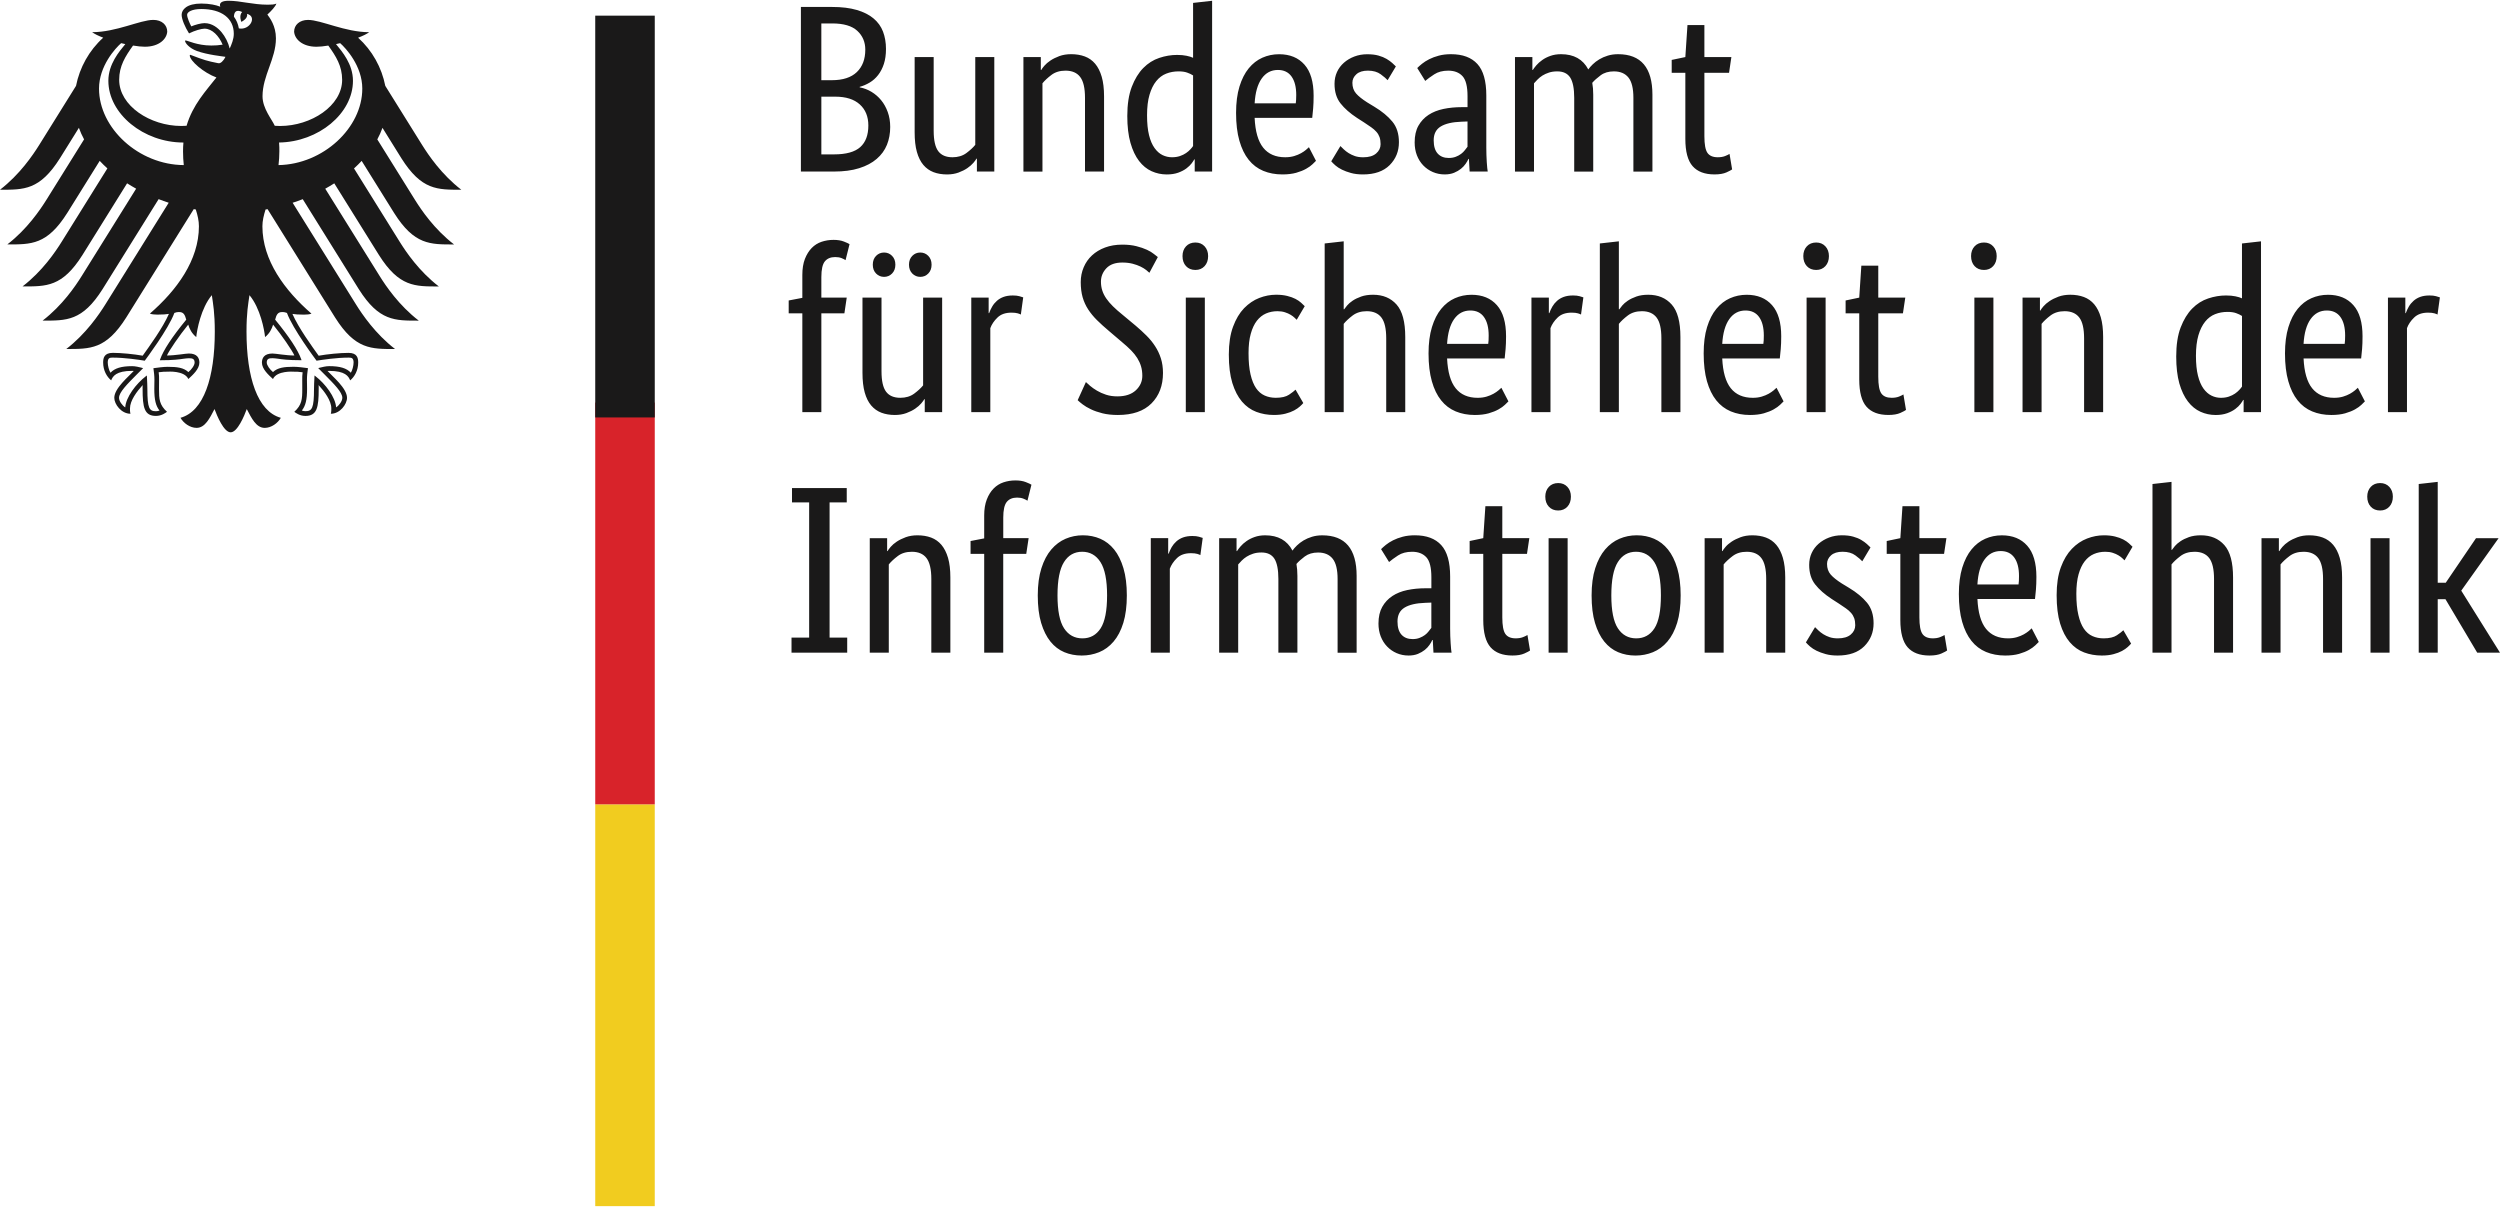
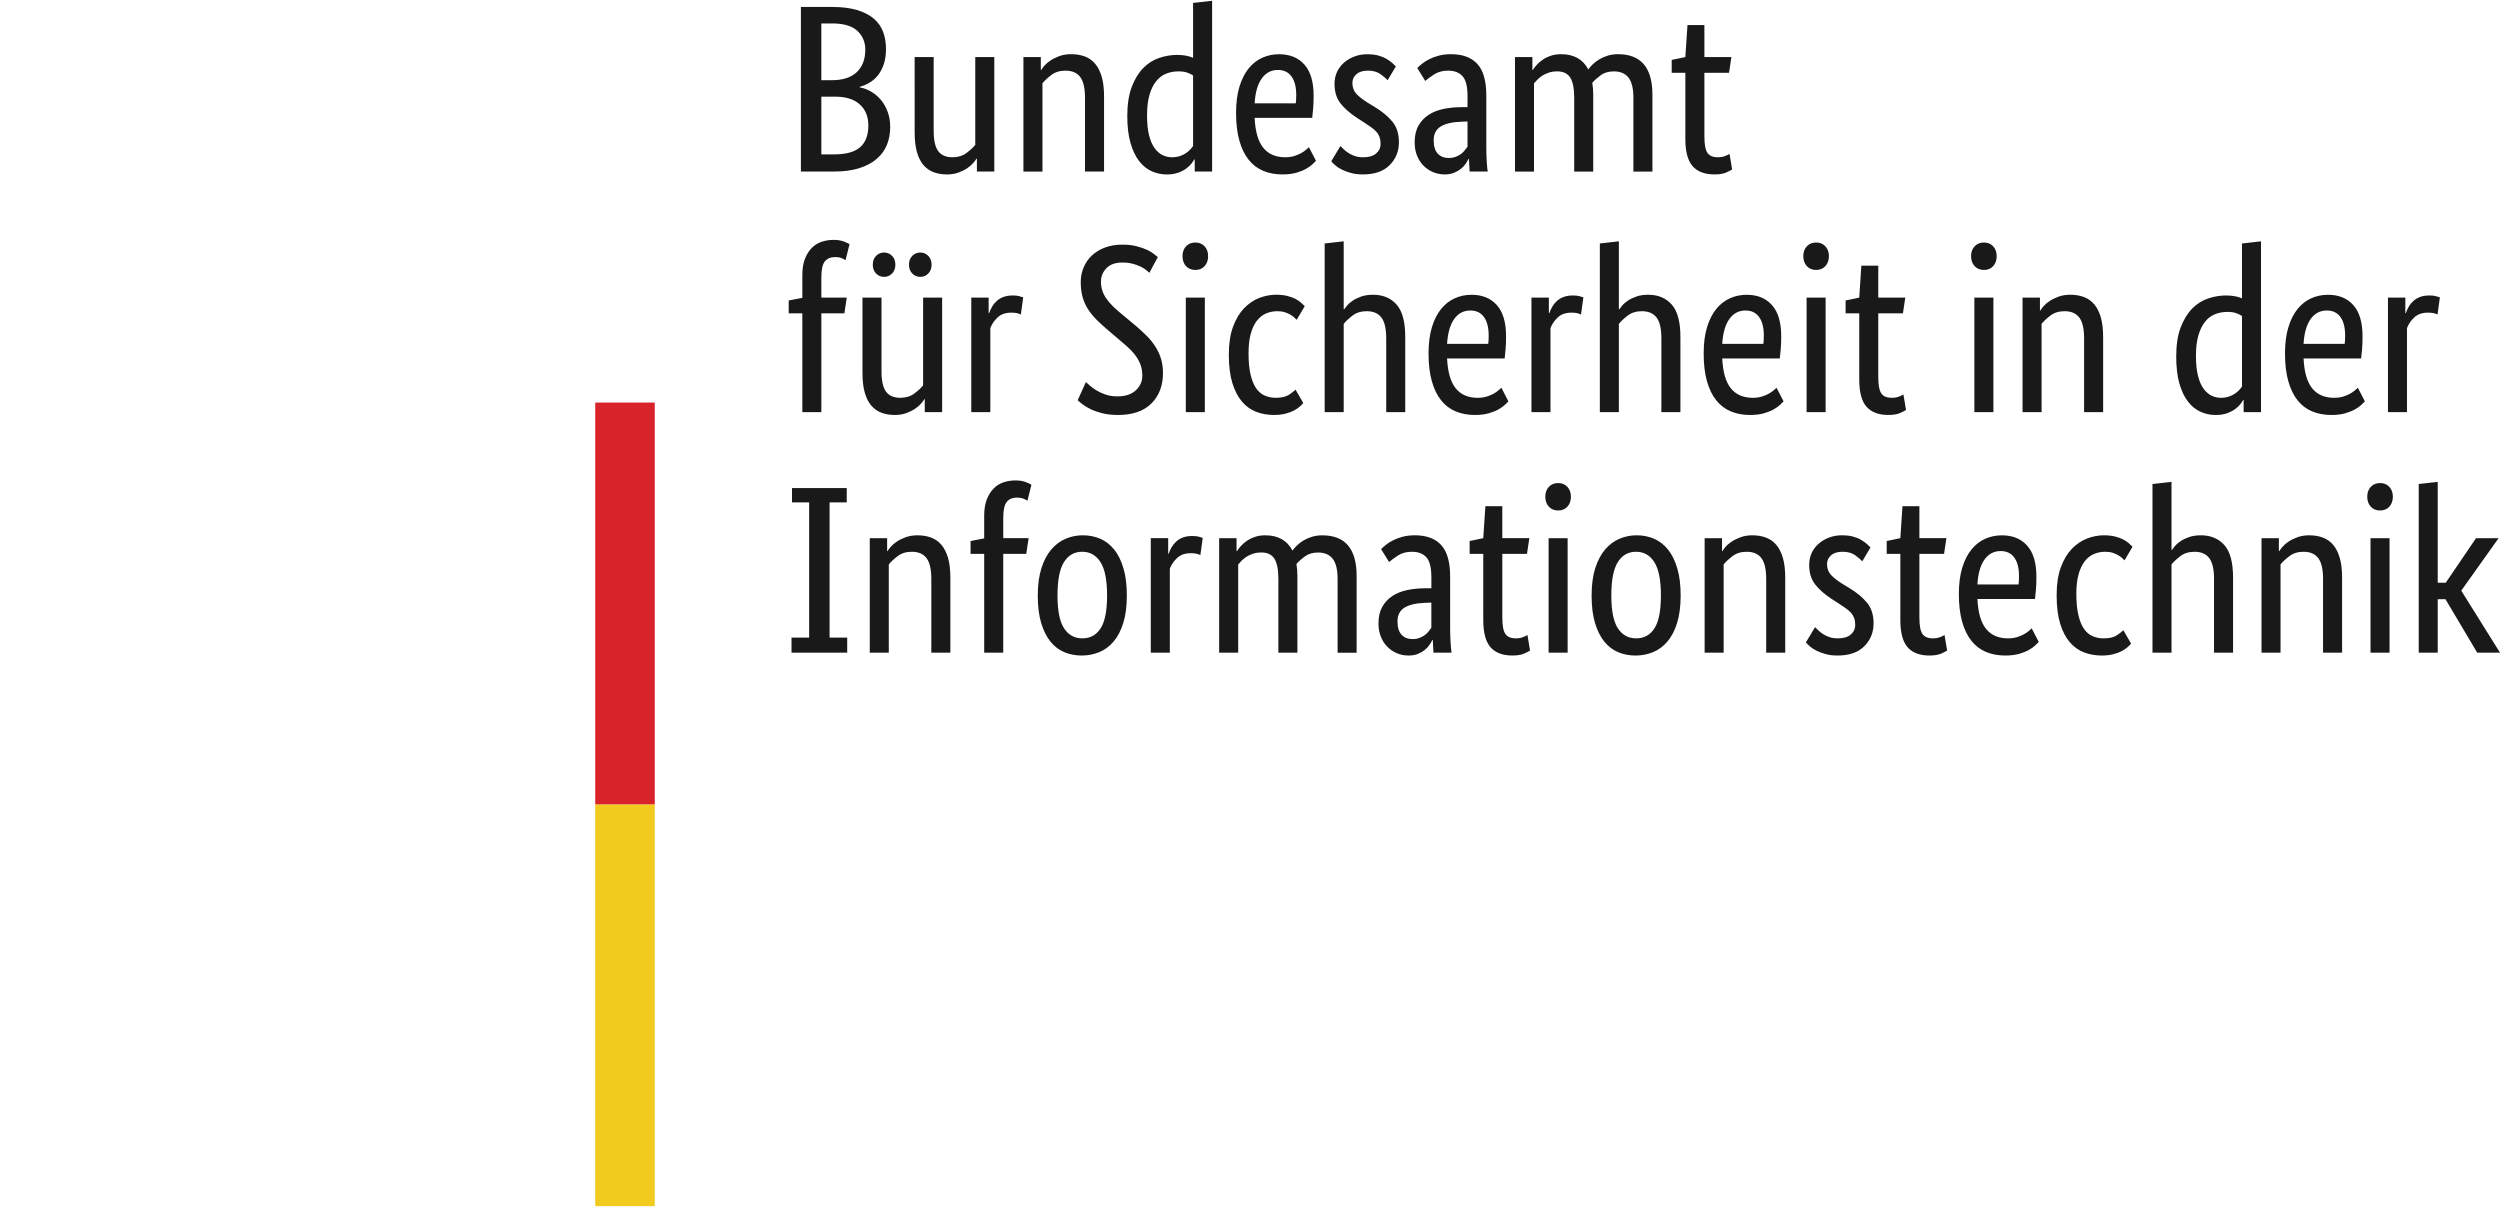
<svg xmlns="http://www.w3.org/2000/svg" xmlns:ns1="http://sodipodi.sourceforge.net/DTD/sodipodi-0.dtd" xmlns:ns2="http://www.inkscape.org/namespaces/inkscape" version="1.1" id="Ebene_1" x="0px" y="0px" width="145" height="70" viewBox="0 0 168 81" enable-background="new 0 0 168 81" xml:space="preserve" ns1:docname="logo-weiss.svg" ns2:version="1.0.1 (3bc2e813f5, 2020-09-07)">
  <defs id="defs17" />
  <ns1:namedview pagecolor="#ffffff" bordercolor="#666666" borderopacity="1" objecttolerance="10" gridtolerance="10" guidetolerance="10" ns2:pageopacity="0" ns2:pageshadow="2" ns2:window-width="1695" ns2:window-height="1077" id="namedview15" showgrid="false" ns2:zoom="6.0297619" ns2:cx="84" ns2:cy="40.5" ns2:window-x="1107" ns2:window-y="118" ns2:window-maximized="0" ns2:current-layer="Ebene_1" />
-   <rect fill="#FFFFFF" width="168" height="81" id="rect2" />
  <title id="title4">BSI_Logo_2017</title>
  <g id="Symbols">
    <g id="Header_x2F_BSI-Top" transform="translate(-117, -54)">
      <g id="BSI_2017_DTP_CMYK_de" transform="translate(117, 54)">
        <path id="Fill-2" fill="#1A1919" d="M59.538,3.237c0,0.385-0.048,0.722-0.142,1.01c-0.095,0.288-0.224,0.537-0.387,0.745     c-0.163,0.209-0.352,0.377-0.568,0.505s-0.439,0.225-0.671,0.288v0.032c0.284,0.054,0.55,0.155,0.797,0.305     c0.247,0.149,0.463,0.337,0.647,0.562c0.185,0.225,0.332,0.489,0.442,0.793c0.111,0.305,0.166,0.639,0.166,1.002     c0,0.438-0.073,0.838-0.22,1.202c-0.149,0.364-0.377,0.679-0.688,0.945c-0.311,0.269-0.703,0.476-1.177,0.625     c-0.474,0.151-1.036,0.225-1.689,0.225h-2.227V0.416h2.101c0.642,0,1.191,0.067,1.649,0.201C58.03,0.75,58.406,0.94,58.7,1.186     c0.295,0.247,0.508,0.543,0.64,0.89C59.471,2.423,59.538,2.81,59.538,3.237z M58.148,3.286c0-0.513-0.179-0.935-0.538-1.266     c-0.358-0.332-0.921-0.497-1.689-0.497h-0.727v3.814h0.711c0.737,0,1.295-0.182,1.673-0.544     C57.958,4.429,58.148,3.927,58.148,3.286z M58.353,8.383c0-0.598-0.191-1.071-0.576-1.418c-0.383-0.348-0.934-0.521-1.651-0.521     h-0.931v3.879h0.853c0.811,0,1.397-0.163,1.761-0.489C58.172,9.508,58.353,9.024,58.353,8.383z M66.817,11.477h-1.169v-0.866     h-0.032c-0.031,0.065-0.1,0.158-0.205,0.282c-0.106,0.123-0.24,0.24-0.403,0.352c-0.163,0.113-0.359,0.211-0.592,0.298     c-0.23,0.085-0.489,0.128-0.773,0.128c-0.337,0-0.64-0.051-0.908-0.152c-0.269-0.103-0.498-0.265-0.687-0.489     c-0.19-0.225-0.334-0.516-0.434-0.875c-0.101-0.357-0.15-0.799-0.15-1.323V3.783h1.279v4.953c0,0.641,0.102,1.098,0.308,1.372     c0.205,0.272,0.523,0.408,0.956,0.408c0.367,0,0.678-0.093,0.931-0.28c0.252-0.188,0.453-0.372,0.6-0.554V3.783h1.279V11.477z      M72.912,11.477V6.524c0-0.652-0.107-1.12-0.324-1.402c-0.215-0.284-0.544-0.426-0.986-0.426c-0.38,0-0.695,0.097-0.948,0.289     c-0.253,0.192-0.454,0.38-0.601,0.562v5.931h-1.279V3.783h1.169v0.866h0.032c0.032-0.065,0.1-0.158,0.206-0.282     c0.105-0.123,0.242-0.24,0.41-0.352c0.168-0.113,0.369-0.211,0.6-0.298c0.232-0.084,0.495-0.128,0.79-0.128     c0.337,0,0.642,0.051,0.916,0.152c0.275,0.103,0.506,0.266,0.695,0.489c0.19,0.225,0.337,0.516,0.442,0.874     s0.158,0.799,0.158,1.323v5.049H72.912z M75.754,7.742c0-0.78,0.101-1.432,0.3-1.956c0.2-0.522,0.458-0.946,0.773-1.266     c0.316-0.321,0.674-0.547,1.075-0.68c0.399-0.135,0.799-0.201,1.2-0.201c0.241,0,0.453,0.019,0.631,0.057     c0.179,0.036,0.327,0.082,0.442,0.136V0.144L81.454,0v11.477h-1.169V10.66h-0.031c-0.032,0.064-0.09,0.152-0.174,0.264     c-0.085,0.113-0.2,0.225-0.348,0.337c-0.147,0.113-0.332,0.209-0.553,0.29c-0.22,0.08-0.479,0.12-0.773,0.12     c-0.357,0-0.697-0.073-1.018-0.217c-0.321-0.145-0.603-0.375-0.845-0.69c-0.242-0.315-0.434-0.721-0.576-1.218     S75.754,8.448,75.754,7.742z M78.754,10.516c0.2,0,0.379-0.027,0.537-0.08c0.158-0.054,0.295-0.122,0.41-0.201     c0.117-0.081,0.214-0.163,0.292-0.25c0.08-0.084,0.141-0.16,0.182-0.224V5.017c-0.115-0.074-0.25-0.139-0.402-0.191     c-0.153-0.054-0.345-0.081-0.577-0.081c-0.294,0-0.571,0.051-0.828,0.152c-0.259,0.101-0.481,0.27-0.671,0.505     c-0.19,0.234-0.34,0.54-0.45,0.914c-0.111,0.374-0.166,0.833-0.166,1.379c0,0.534,0.045,0.979,0.134,1.338     s0.213,0.646,0.372,0.866c0.158,0.22,0.337,0.376,0.536,0.473C78.323,10.467,78.534,10.516,78.754,10.516z M88.275,6.38     c0,0.331-0.01,0.617-0.031,0.856c-0.021,0.241-0.043,0.453-0.063,0.635h-3.87c0.042,0.908,0.234,1.576,0.577,2.003     c0.342,0.427,0.834,0.642,1.477,0.642c0.221,0,0.42-0.027,0.6-0.08c0.18-0.054,0.334-0.119,0.466-0.193     c0.132-0.075,0.243-0.149,0.331-0.225c0.091-0.074,0.156-0.134,0.198-0.177l0.474,0.915c-0.053,0.053-0.131,0.131-0.237,0.232     c-0.104,0.101-0.247,0.203-0.427,0.304c-0.179,0.101-0.398,0.19-0.662,0.266c-0.264,0.074-0.574,0.112-0.932,0.112     c-0.475,0-0.902-0.081-1.287-0.241c-0.384-0.16-0.71-0.408-0.979-0.745c-0.27-0.336-0.476-0.764-0.624-1.282     c-0.148-0.519-0.222-1.141-0.222-1.867c0-0.684,0.076-1.274,0.228-1.771c0.154-0.497,0.361-0.906,0.624-1.227     c0.264-0.321,0.569-0.558,0.917-0.712c0.348-0.155,0.721-0.233,1.121-0.233c0.726,0,1.293,0.233,1.705,0.698     C88.07,4.752,88.275,5.45,88.275,6.38z M85.875,4.649c-0.452,0-0.816,0.191-1.089,0.577c-0.273,0.385-0.432,0.94-0.474,1.667     h2.764c0.01-0.054,0.018-0.132,0.022-0.233s0.009-0.211,0.009-0.329c0-0.535-0.105-0.948-0.316-1.242     C86.581,4.796,86.275,4.649,85.875,4.649z M93.249,5.337c-0.083-0.095-0.236-0.226-0.458-0.392     c-0.221-0.166-0.511-0.25-0.867-0.25c-0.338,0-0.595,0.081-0.773,0.241c-0.18,0.161-0.27,0.353-0.27,0.577     c0,0.288,0.082,0.527,0.245,0.714c0.163,0.188,0.413,0.387,0.749,0.601l0.475,0.289c0.516,0.31,0.92,0.644,1.215,1.002     c0.297,0.358,0.443,0.82,0.443,1.386c0,0.61-0.208,1.122-0.623,1.54c-0.417,0.416-1.014,0.625-1.793,0.625     c-0.305,0-0.573-0.032-0.806-0.097c-0.231-0.063-0.434-0.139-0.607-0.224c-0.174-0.086-0.319-0.179-0.435-0.28     c-0.116-0.102-0.211-0.195-0.285-0.281l0.616-1.025c0.063,0.063,0.141,0.139,0.229,0.224c0.09,0.086,0.197,0.168,0.324,0.25     c0.125,0.079,0.268,0.146,0.426,0.201c0.157,0.052,0.342,0.08,0.553,0.08c0.379,0,0.669-0.085,0.868-0.256     c0.2-0.171,0.3-0.38,0.3-0.625c0-0.182-0.023-0.339-0.07-0.474c-0.048-0.133-0.118-0.253-0.214-0.359     c-0.095-0.108-0.211-0.209-0.348-0.305c-0.137-0.097-0.294-0.204-0.474-0.321l-0.474-0.304c-0.474-0.311-0.844-0.636-1.112-0.978     c-0.27-0.342-0.403-0.78-0.403-1.315c0-0.288,0.056-0.554,0.166-0.793c0.11-0.241,0.266-0.448,0.466-0.625     c0.2-0.176,0.434-0.315,0.703-0.417c0.268-0.101,0.555-0.152,0.859-0.152c0.295,0,0.549,0.03,0.758,0.089     c0.211,0.058,0.393,0.134,0.546,0.224c0.152,0.092,0.278,0.182,0.378,0.272c0.102,0.091,0.182,0.168,0.246,0.233L93.249,5.337z      M95.065,9.521c0-0.449,0.083-0.823,0.252-1.123c0.169-0.299,0.396-0.542,0.68-0.729C96.281,7.483,96.615,7.35,97,7.269     c0.384-0.08,0.793-0.12,1.224-0.12h0.394V6.412c0-0.652-0.112-1.101-0.338-1.347c-0.227-0.245-0.545-0.369-0.955-0.369     c-0.38,0-0.695,0.083-0.947,0.25c-0.254,0.166-0.453,0.313-0.602,0.44L95.239,4.52c0.083-0.085,0.192-0.181,0.323-0.288     c0.132-0.106,0.293-0.209,0.482-0.305s0.404-0.176,0.647-0.24c0.241-0.065,0.515-0.097,0.819-0.097c0.779,0,1.37,0.22,1.77,0.658     c0.4,0.438,0.6,1.144,0.6,2.116v3.51c0,0.332,0.011,0.655,0.031,0.97c0.021,0.315,0.043,0.526,0.064,0.633h-1.216l-0.048-0.85     h-0.031c-0.043,0.097-0.105,0.207-0.189,0.329s-0.19,0.235-0.316,0.336s-0.279,0.19-0.458,0.266     c-0.179,0.074-0.389,0.112-0.632,0.112c-0.283,0-0.549-0.054-0.797-0.16c-0.247-0.106-0.463-0.257-0.648-0.449     c-0.184-0.193-0.326-0.42-0.426-0.682S95.065,9.831,95.065,9.521z M97.354,10.564c0.179,0,0.337-0.027,0.474-0.081     c0.139-0.052,0.256-0.117,0.355-0.192c0.102-0.074,0.185-0.158,0.254-0.248c0.067-0.09,0.129-0.168,0.18-0.233V8.111l-0.41,0.016     c-0.609,0.021-1.072,0.128-1.389,0.321c-0.316,0.192-0.474,0.502-0.474,0.929c0,0.396,0.089,0.692,0.269,0.891     C96.792,10.464,97.039,10.564,97.354,10.564z M105.787,11.477V6.524c0-0.63-0.09-1.084-0.268-1.363     c-0.18-0.277-0.469-0.416-0.869-0.416c-0.211,0-0.397,0.027-0.561,0.081c-0.163,0.053-0.309,0.12-0.436,0.199     c-0.126,0.081-0.236,0.168-0.33,0.266c-0.096,0.096-0.174,0.181-0.238,0.256v5.931h-1.278V3.783h1.169v0.866h0.031     c0.053-0.086,0.132-0.19,0.236-0.313c0.105-0.124,0.238-0.241,0.396-0.353c0.157-0.113,0.34-0.206,0.551-0.28     c0.211-0.075,0.447-0.113,0.712-0.113c0.862,0,1.473,0.342,1.831,1.026c0.072-0.107,0.174-0.222,0.3-0.345     s0.273-0.235,0.442-0.336c0.168-0.101,0.357-0.185,0.568-0.248c0.21-0.065,0.442-0.097,0.694-0.097     c1.538,0,2.306,0.909,2.306,2.726v5.162h-1.279V6.524c0-0.63-0.109-1.084-0.331-1.363c-0.222-0.277-0.548-0.416-0.979-0.416     c-0.357,0-0.655,0.087-0.892,0.264c-0.237,0.177-0.425,0.345-0.562,0.505c0.021,0.117,0.037,0.244,0.049,0.377     c0.01,0.134,0.016,0.275,0.016,0.425v5.162H105.787z M116.192,4.84h-1.657v4.265c0,0.544,0.068,0.916,0.204,1.114     c0.137,0.198,0.369,0.297,0.695,0.297c0.19,0,0.353-0.027,0.489-0.08c0.137-0.054,0.236-0.103,0.301-0.146l0.174,1.042     c-0.053,0.043-0.18,0.109-0.38,0.201c-0.2,0.09-0.468,0.136-0.806,0.136c-0.652,0-1.143-0.185-1.467-0.554     c-0.326-0.368-0.49-0.98-0.49-1.835V4.84h-0.917V3.975l0.917-0.192l0.143-2.149h1.137v2.149h1.814L116.192,4.84z M56.743,21.005     h-1.548v6.637h-1.278v-6.637H53V20.14l0.917-0.176v-1.539c0-0.417,0.057-0.776,0.172-1.075c0.117-0.299,0.27-0.544,0.458-0.737     c0.189-0.193,0.411-0.332,0.663-0.417c0.253-0.085,0.521-0.128,0.806-0.128c0.273,0,0.505,0.038,0.695,0.113     c0.189,0.074,0.316,0.133,0.378,0.175l-0.268,1.075c-0.062-0.043-0.152-0.089-0.268-0.137c-0.117-0.047-0.258-0.071-0.427-0.071     c-0.305,0-0.536,0.096-0.694,0.288c-0.158,0.193-0.237,0.546-0.237,1.059v1.378h1.706L56.743,21.005z M63.312,27.642h-1.169     v-0.866h-0.031c-0.032,0.064-0.101,0.157-0.206,0.281c-0.105,0.123-0.24,0.24-0.403,0.352c-0.164,0.113-0.36,0.211-0.592,0.298     c-0.231,0.085-0.49,0.128-0.774,0.128c-0.337,0-0.639-0.051-0.907-0.152c-0.268-0.103-0.498-0.265-0.688-0.489     c-0.19-0.225-0.334-0.516-0.434-0.875c-0.099-0.358-0.15-0.799-0.15-1.323v-5.049h1.279v4.953c0,0.641,0.102,1.098,0.308,1.372     c0.206,0.272,0.523,0.408,0.956,0.408c0.369,0,0.678-0.093,0.932-0.28c0.252-0.188,0.452-0.372,0.6-0.554v-5.899h1.279V27.642z      M60.169,17.736c0,0.245-0.075,0.443-0.222,0.593c-0.147,0.149-0.327,0.225-0.536,0.225c-0.211,0-0.39-0.076-0.538-0.225     c-0.147-0.15-0.221-0.348-0.221-0.593c0-0.247,0.074-0.443,0.221-0.594c0.147-0.149,0.327-0.224,0.538-0.224     c0.209,0,0.389,0.074,0.536,0.224C60.095,17.292,60.169,17.489,60.169,17.736z M62.602,17.736c0,0.245-0.074,0.443-0.222,0.593     c-0.147,0.149-0.327,0.225-0.538,0.225c-0.209,0-0.389-0.076-0.536-0.225c-0.147-0.15-0.222-0.348-0.222-0.593     c0-0.247,0.074-0.443,0.222-0.594c0.147-0.149,0.326-0.224,0.536-0.224c0.211,0,0.39,0.074,0.538,0.224     C62.527,17.292,62.602,17.489,62.602,17.736z M68.601,21.086c-0.031-0.021-0.1-0.048-0.205-0.081     c-0.106-0.031-0.248-0.047-0.426-0.047c-0.401,0-0.714,0.109-0.939,0.329c-0.227,0.218-0.388,0.457-0.482,0.713v5.643H65.27     v-7.694h1.167v1.042h0.032c0.053-0.151,0.121-0.298,0.206-0.442c0.083-0.144,0.189-0.272,0.315-0.384     c0.126-0.113,0.276-0.201,0.45-0.265c0.174-0.063,0.38-0.096,0.624-0.096c0.179,0,0.324,0.016,0.434,0.048     c0.112,0.031,0.198,0.058,0.262,0.08L68.601,21.086z M77.239,18.28c-0.042-0.042-0.113-0.104-0.214-0.185     c-0.1-0.08-0.226-0.156-0.378-0.232c-0.154-0.074-0.332-0.139-0.538-0.193c-0.206-0.052-0.434-0.079-0.688-0.079     c-0.474,0-0.831,0.128-1.073,0.384c-0.242,0.257-0.364,0.556-0.364,0.898c0,0.213,0.029,0.411,0.088,0.593     c0.057,0.182,0.147,0.361,0.268,0.538c0.121,0.176,0.271,0.352,0.45,0.528c0.179,0.177,0.396,0.367,0.647,0.57l0.885,0.737     c0.252,0.214,0.493,0.433,0.718,0.658c0.227,0.225,0.42,0.462,0.583,0.714c0.164,0.25,0.293,0.522,0.388,0.816     c0.094,0.295,0.142,0.624,0.142,0.986c0,0.845-0.258,1.526-0.774,2.045c-0.516,0.517-1.269,0.777-2.258,0.777     c-0.389,0-0.734-0.038-1.034-0.112c-0.3-0.076-0.561-0.166-0.781-0.273c-0.222-0.106-0.406-0.215-0.554-0.329     c-0.147-0.112-0.257-0.205-0.332-0.28l0.553-1.218c0.063,0.063,0.158,0.149,0.284,0.256s0.278,0.214,0.458,0.321     s0.382,0.198,0.608,0.272c0.227,0.075,0.481,0.113,0.766,0.113c0.537,0,0.95-0.138,1.241-0.41     c0.289-0.272,0.434-0.595,0.434-0.97c0-0.234-0.029-0.449-0.087-0.642c-0.057-0.192-0.142-0.375-0.252-0.552     c-0.11-0.176-0.251-0.35-0.418-0.521c-0.168-0.171-0.369-0.353-0.601-0.546l-0.884-0.753c-0.305-0.256-0.573-0.5-0.806-0.73     c-0.231-0.229-0.428-0.47-0.592-0.721c-0.163-0.25-0.287-0.524-0.372-0.818c-0.083-0.293-0.126-0.633-0.126-1.017     c0-0.353,0.066-0.684,0.198-0.994c0.131-0.31,0.318-0.578,0.56-0.801c0.243-0.225,0.535-0.401,0.877-0.529     c0.342-0.128,0.729-0.193,1.16-0.193c0.358,0,0.674,0.035,0.948,0.105c0.274,0.069,0.508,0.15,0.703,0.24     c0.195,0.09,0.35,0.185,0.466,0.28c0.115,0.097,0.206,0.166,0.268,0.209L77.239,18.28z M79.686,27.642h1.279v-7.694h-1.279     V27.642z M80.333,18.089c-0.263,0-0.474-0.086-0.632-0.257c-0.158-0.171-0.236-0.395-0.236-0.674     c0-0.267,0.079-0.486,0.236-0.657c0.158-0.17,0.369-0.256,0.632-0.256c0.253,0,0.458,0.086,0.616,0.256     c0.158,0.171,0.237,0.391,0.237,0.657c0,0.279-0.08,0.502-0.237,0.674C80.791,18.002,80.586,18.089,80.333,18.089z      M87.139,21.439c-0.031-0.032-0.081-0.081-0.15-0.144c-0.068-0.065-0.154-0.129-0.26-0.193c-0.105-0.064-0.232-0.121-0.379-0.168     c-0.148-0.048-0.316-0.073-0.506-0.073c-0.273,0-0.528,0.051-0.766,0.152c-0.236,0.103-0.441,0.266-0.616,0.489     c-0.174,0.225-0.311,0.516-0.41,0.874c-0.101,0.358-0.15,0.793-0.15,1.307c0,0.566,0.043,1.042,0.134,1.427     c0.089,0.384,0.212,0.691,0.37,0.921c0.158,0.23,0.351,0.396,0.578,0.497c0.225,0.101,0.476,0.152,0.749,0.152     c0.39,0,0.688-0.07,0.892-0.209c0.205-0.139,0.35-0.25,0.436-0.337l0.52,0.898c-0.051,0.063-0.129,0.142-0.229,0.232     c-0.1,0.091-0.229,0.179-0.387,0.265c-0.158,0.085-0.351,0.158-0.576,0.216c-0.227,0.059-0.486,0.089-0.781,0.089     c-0.422,0-0.816-0.07-1.185-0.209c-0.368-0.139-0.688-0.369-0.963-0.689c-0.273-0.321-0.488-0.737-0.647-1.25     c-0.157-0.514-0.236-1.149-0.236-1.908c0-0.737,0.094-1.362,0.284-1.875c0.189-0.513,0.437-0.927,0.742-1.244     c0.307-0.313,0.645-0.544,1.019-0.688c0.374-0.145,0.749-0.217,1.13-0.217c0.283,0,0.534,0.027,0.749,0.081     c0.216,0.053,0.401,0.12,0.554,0.199c0.152,0.081,0.278,0.166,0.378,0.257c0.101,0.09,0.182,0.168,0.245,0.232L87.139,21.439z      M93.154,27.642v-4.953c0-0.652-0.107-1.12-0.323-1.402c-0.216-0.284-0.546-0.426-0.987-0.426c-0.378,0-0.693,0.097-0.947,0.289     c-0.252,0.192-0.453,0.38-0.6,0.562v5.931h-1.279V16.309l1.279-0.144v4.568h0.031c0.043-0.063,0.107-0.149,0.198-0.256     c0.089-0.108,0.212-0.214,0.37-0.321c0.158-0.107,0.35-0.2,0.577-0.281c0.226-0.08,0.492-0.12,0.798-0.12     c0.662,0,1.188,0.22,1.578,0.658c0.389,0.438,0.584,1.165,0.584,2.181v5.049H93.154z M101.207,22.545     c0,0.332-0.01,0.617-0.031,0.857c-0.021,0.241-0.043,0.453-0.063,0.634h-3.869c0.043,0.908,0.234,1.576,0.577,2.003     c0.341,0.427,0.833,0.642,1.476,0.642c0.222,0,0.421-0.027,0.6-0.08c0.18-0.054,0.334-0.119,0.466-0.193     c0.133-0.075,0.243-0.149,0.332-0.225c0.09-0.074,0.155-0.134,0.198-0.177l0.473,0.915c-0.053,0.053-0.131,0.131-0.237,0.232     c-0.104,0.101-0.247,0.203-0.426,0.304s-0.399,0.19-0.663,0.266c-0.264,0.074-0.574,0.112-0.932,0.112     c-0.475,0-0.902-0.081-1.286-0.241c-0.385-0.16-0.711-0.408-0.979-0.745c-0.27-0.336-0.477-0.764-0.623-1.282     c-0.147-0.519-0.222-1.141-0.222-1.867c0-0.684,0.077-1.274,0.229-1.771s0.359-0.906,0.623-1.227s0.568-0.558,0.916-0.712     c0.348-0.155,0.721-0.233,1.121-0.233c0.727,0,1.295,0.233,1.705,0.698C101.002,20.917,101.207,21.615,101.207,22.545z      M98.807,20.814c-0.451,0-0.815,0.191-1.089,0.577c-0.272,0.385-0.431,0.94-0.474,1.667h2.764     c0.012-0.054,0.018-0.132,0.024-0.233c0.004-0.101,0.007-0.211,0.007-0.329c0-0.535-0.105-0.949-0.316-1.242     C99.514,20.961,99.208,20.814,98.807,20.814z M106.244,21.086c-0.031-0.021-0.1-0.048-0.205-0.081     c-0.105-0.031-0.247-0.047-0.426-0.047c-0.4,0-0.713,0.109-0.939,0.329c-0.227,0.218-0.387,0.457-0.482,0.713v5.643h-1.279     v-7.694h1.17v1.042h0.031c0.053-0.151,0.121-0.298,0.205-0.442s0.189-0.272,0.315-0.384c0.126-0.113,0.276-0.201,0.45-0.265     c0.174-0.063,0.382-0.096,0.625-0.096c0.178,0,0.322,0.016,0.434,0.048c0.109,0.031,0.197,0.058,0.26,0.08L106.244,21.086z      M111.645,27.642v-4.953c0-0.652-0.107-1.12-0.323-1.402c-0.216-0.284-0.546-0.426-0.987-0.426c-0.378,0-0.693,0.097-0.947,0.289     c-0.252,0.192-0.453,0.38-0.6,0.562v5.931h-1.279V16.309l1.279-0.144v4.568h0.031c0.043-0.063,0.107-0.149,0.198-0.256     c0.089-0.108,0.212-0.214,0.37-0.321c0.158-0.107,0.35-0.2,0.577-0.281c0.226-0.08,0.491-0.12,0.798-0.12     c0.662,0,1.188,0.22,1.577,0.658c0.39,0.438,0.585,1.165,0.585,2.181v5.049H111.645z M119.698,22.545     c0,0.332-0.011,0.617-0.032,0.857c-0.021,0.241-0.043,0.453-0.063,0.634h-3.869c0.043,0.908,0.234,1.576,0.576,2.003     c0.342,0.427,0.834,0.642,1.477,0.642c0.222,0,0.421-0.027,0.6-0.08c0.18-0.054,0.335-0.119,0.467-0.193     c0.131-0.075,0.242-0.149,0.331-0.225c0.091-0.074,0.155-0.134,0.198-0.177l0.473,0.915c-0.053,0.053-0.131,0.131-0.236,0.232     s-0.248,0.203-0.427,0.304s-0.399,0.19-0.663,0.266c-0.264,0.074-0.573,0.112-0.932,0.112c-0.474,0-0.902-0.081-1.287-0.241     c-0.383-0.16-0.71-0.408-0.979-0.745c-0.27-0.336-0.476-0.764-0.625-1.282c-0.146-0.519-0.22-1.141-0.22-1.867     c0-0.684,0.075-1.274,0.228-1.771c0.154-0.497,0.361-0.906,0.625-1.227s0.568-0.558,0.916-0.712     c0.348-0.155,0.721-0.233,1.121-0.233c0.727,0,1.294,0.233,1.705,0.698C119.492,20.917,119.698,21.615,119.698,22.545z      M117.298,20.814c-0.452,0-0.816,0.191-1.089,0.577c-0.273,0.385-0.432,0.94-0.475,1.667h2.763     c0.011-0.054,0.019-0.132,0.024-0.233c0.005-0.101,0.008-0.211,0.008-0.329c0-0.535-0.105-0.949-0.316-1.242     C118.004,20.961,117.698,20.814,117.298,20.814z M121.403,27.642h1.278v-7.694h-1.278V27.642z M122.051,18.089     c-0.263,0-0.474-0.086-0.632-0.257c-0.157-0.171-0.237-0.395-0.237-0.674c0-0.267,0.08-0.486,0.237-0.657     c0.158-0.17,0.369-0.256,0.632-0.256c0.252,0,0.457,0.086,0.615,0.256c0.158,0.171,0.238,0.391,0.238,0.657     c0,0.279-0.08,0.502-0.238,0.674C122.508,18.002,122.303,18.089,122.051,18.089z M127.877,21.005h-1.657v4.265     c0,0.544,0.067,0.916,0.204,1.114c0.137,0.198,0.369,0.296,0.695,0.296c0.189,0,0.354-0.027,0.49-0.08     c0.137-0.054,0.236-0.103,0.3-0.146l0.174,1.042c-0.054,0.043-0.179,0.109-0.38,0.201c-0.2,0.09-0.469,0.136-0.805,0.136     c-0.653,0-1.143-0.185-1.469-0.554c-0.326-0.368-0.488-0.98-0.488-1.835v-4.441h-0.916V20.14l0.916-0.192l0.141-2.149h1.138     v2.149h1.815L127.877,21.005z M132.678,27.642h1.279v-7.694h-1.279V27.642z M133.325,18.089c-0.264,0-0.474-0.086-0.632-0.257     c-0.158-0.171-0.237-0.395-0.237-0.674c0-0.267,0.079-0.486,0.237-0.657c0.158-0.17,0.368-0.256,0.632-0.256     c0.253,0,0.458,0.086,0.616,0.256c0.158,0.171,0.236,0.391,0.236,0.657c0,0.279-0.078,0.502-0.236,0.674     C133.783,18.002,133.578,18.089,133.325,18.089z M140.051,27.642v-4.953c0-0.652-0.107-1.12-0.323-1.402     c-0.216-0.284-0.546-0.426-0.987-0.426c-0.378,0-0.693,0.097-0.947,0.289c-0.252,0.192-0.452,0.38-0.6,0.562v5.931h-1.279v-7.694     h1.169v0.866h0.032c0.03-0.065,0.1-0.158,0.204-0.282c0.106-0.123,0.243-0.24,0.411-0.352c0.169-0.113,0.367-0.211,0.6-0.298     c0.231-0.084,0.495-0.128,0.79-0.128c0.337,0,0.642,0.051,0.915,0.152c0.273,0.103,0.506,0.266,0.695,0.489     c0.189,0.225,0.338,0.516,0.442,0.874s0.157,0.799,0.157,1.323v5.049H140.051z M146.242,23.907c0-0.78,0.099-1.432,0.299-1.956     c0.201-0.522,0.458-0.945,0.773-1.266c0.316-0.321,0.674-0.547,1.074-0.68c0.4-0.135,0.8-0.201,1.201-0.201     c0.24,0,0.451,0.019,0.631,0.057c0.18,0.036,0.325,0.082,0.441,0.136v-3.687l1.279-0.144v11.477h-1.168v-0.817h-0.032     c-0.032,0.064-0.089,0.152-0.174,0.264c-0.084,0.113-0.199,0.225-0.347,0.336c-0.146,0.113-0.332,0.209-0.553,0.29     c-0.221,0.08-0.479,0.12-0.773,0.12c-0.359,0-0.699-0.073-1.019-0.217c-0.321-0.144-0.604-0.375-0.845-0.69     c-0.243-0.315-0.434-0.721-0.578-1.218C146.313,25.213,146.242,24.613,146.242,23.907z M149.242,26.681     c0.199,0,0.377-0.027,0.535-0.08c0.158-0.054,0.297-0.122,0.412-0.201c0.115-0.081,0.213-0.163,0.291-0.25     c0.08-0.084,0.14-0.16,0.182-0.224v-4.746c-0.116-0.074-0.25-0.139-0.402-0.191c-0.152-0.054-0.346-0.081-0.576-0.081     c-0.295,0-0.57,0.051-0.83,0.152c-0.257,0.101-0.48,0.27-0.67,0.505c-0.189,0.234-0.34,0.54-0.451,0.914     c-0.109,0.374-0.166,0.833-0.166,1.379c0,0.533,0.046,0.98,0.136,1.337c0.089,0.358,0.212,0.646,0.37,0.866     c0.158,0.218,0.338,0.376,0.537,0.473C148.811,26.632,149.02,26.681,149.242,26.681z M158.762,22.545     c0,0.332-0.009,0.617-0.03,0.857c-0.021,0.241-0.042,0.453-0.063,0.634H154.8c0.042,0.908,0.233,1.576,0.576,2.003     c0.343,0.427,0.835,0.642,1.477,0.642c0.22,0,0.421-0.027,0.601-0.08c0.178-0.054,0.334-0.119,0.465-0.193     c0.131-0.075,0.242-0.149,0.332-0.225c0.089-0.074,0.155-0.134,0.197-0.177l0.473,0.915c-0.052,0.053-0.131,0.131-0.236,0.232     c-0.104,0.101-0.246,0.203-0.426,0.304s-0.4,0.19-0.664,0.266c-0.262,0.074-0.574,0.112-0.931,0.112     c-0.474,0-0.903-0.081-1.287-0.241c-0.385-0.16-0.712-0.408-0.979-0.745c-0.268-0.336-0.477-0.764-0.623-1.282     c-0.148-0.519-0.223-1.141-0.223-1.867c0-0.684,0.078-1.274,0.23-1.771s0.36-0.906,0.623-1.227     c0.264-0.321,0.568-0.558,0.916-0.712c0.348-0.155,0.722-0.233,1.121-0.233c0.727,0,1.295,0.233,1.705,0.698     C158.558,20.917,158.762,21.615,158.762,22.545z M156.363,20.814c-0.453,0-0.816,0.191-1.09,0.577     c-0.274,0.385-0.432,0.94-0.474,1.667h2.763c0.011-0.054,0.019-0.132,0.023-0.233c0.006-0.101,0.008-0.211,0.008-0.329     c0-0.535-0.104-0.949-0.314-1.242S156.763,20.814,156.363,20.814z M163.801,21.086c-0.032-0.021-0.102-0.048-0.206-0.081     c-0.104-0.031-0.248-0.047-0.426-0.047c-0.401,0-0.714,0.109-0.939,0.329c-0.228,0.218-0.388,0.457-0.481,0.713v5.643h-1.279     v-7.694h1.168v1.042h0.031c0.053-0.151,0.121-0.298,0.205-0.442s0.19-0.272,0.316-0.384c0.126-0.113,0.275-0.201,0.449-0.265     c0.174-0.063,0.381-0.096,0.625-0.096c0.178,0,0.323,0.016,0.434,0.048c0.111,0.031,0.197,0.058,0.262,0.08L163.801,21.086z      M54.375,33.708h-1.153v-0.961h3.679v0.961h-1.153v9.089h1.184v1.011H53.19v-1.011h1.185V33.708z M62.585,43.808v-4.954     c0-0.652-0.109-1.119-0.324-1.402c-0.216-0.284-0.545-0.425-0.987-0.425c-0.379,0-0.695,0.097-0.947,0.29     c-0.253,0.191-0.453,0.378-0.6,0.56v5.932h-1.279v-7.695h1.167v0.866h0.032c0.032-0.065,0.101-0.158,0.206-0.282     c0.105-0.123,0.241-0.24,0.41-0.353c0.168-0.112,0.369-0.21,0.6-0.296c0.232-0.085,0.495-0.128,0.79-0.128     c0.337,0,0.642,0.051,0.917,0.152c0.273,0.103,0.504,0.266,0.694,0.489c0.189,0.225,0.337,0.516,0.443,0.874     c0.105,0.357,0.157,0.799,0.157,1.322v5.05H62.585z M68.964,37.17h-1.547v6.637h-1.279V37.17h-0.916v-0.865l0.916-0.177v-1.538     c0-0.418,0.058-0.776,0.174-1.075c0.115-0.299,0.268-0.544,0.458-0.737c0.19-0.193,0.41-0.332,0.664-0.417     c0.252-0.085,0.521-0.128,0.806-0.128c0.273,0,0.505,0.038,0.694,0.113c0.19,0.074,0.316,0.133,0.379,0.175l-0.268,1.075     c-0.063-0.043-0.152-0.089-0.269-0.136c-0.116-0.048-0.258-0.073-0.426-0.073c-0.305,0-0.537,0.096-0.694,0.288     c-0.159,0.193-0.237,0.546-0.237,1.059v1.378h1.705L68.964,37.17z M69.738,39.96c0-0.706,0.082-1.314,0.245-1.828     c0.163-0.512,0.384-0.932,0.664-1.258c0.279-0.326,0.6-0.566,0.962-0.721c0.364-0.155,0.751-0.233,1.161-0.233     c0.42,0,0.811,0.078,1.169,0.233c0.357,0.155,0.667,0.395,0.932,0.721c0.263,0.326,0.471,0.746,0.624,1.258     c0.153,0.514,0.228,1.123,0.228,1.828c0,0.715-0.078,1.331-0.236,1.845c-0.158,0.512-0.377,0.932-0.656,1.258     c-0.278,0.326-0.602,0.563-0.971,0.713C73.49,43.925,73.101,44,72.691,44c-0.422,0-0.811-0.075-1.169-0.225     c-0.358-0.15-0.669-0.387-0.932-0.713s-0.471-0.744-0.624-1.252C69.814,41.305,69.738,40.686,69.738,39.96z M74.396,39.96     c0-1.026-0.147-1.771-0.442-2.236c-0.295-0.465-0.706-0.698-1.233-0.698c-0.525,0-0.934,0.233-1.223,0.698     c-0.29,0.464-0.434,1.209-0.434,2.236s0.147,1.764,0.442,2.212c0.294,0.449,0.706,0.674,1.231,0.674     c0.527,0,0.934-0.225,1.225-0.674C74.251,41.724,74.396,40.986,74.396,39.96z M80.665,37.251c-0.032-0.021-0.1-0.048-0.206-0.081     c-0.105-0.031-0.247-0.047-0.426-0.047c-0.399,0-0.713,0.109-0.939,0.329c-0.227,0.218-0.386,0.457-0.482,0.713v5.643h-1.279     v-7.695h1.169v1.042h0.032c0.052-0.151,0.121-0.297,0.204-0.442c0.085-0.144,0.19-0.272,0.316-0.384     c0.126-0.113,0.276-0.201,0.45-0.265c0.174-0.063,0.382-0.096,0.625-0.096c0.178,0,0.323,0.016,0.434,0.048     c0.11,0.031,0.198,0.058,0.26,0.08L80.665,37.251z M85.907,43.808v-4.954c0-0.63-0.091-1.084-0.269-1.363     c-0.179-0.277-0.468-0.416-0.869-0.416c-0.211,0-0.396,0.027-0.56,0.081c-0.163,0.053-0.308,0.12-0.435,0.2     c-0.126,0.081-0.236,0.168-0.331,0.265c-0.095,0.096-0.174,0.182-0.237,0.256v5.932h-1.279v-7.695h1.169v0.866h0.031     c0.053-0.086,0.133-0.19,0.237-0.313c0.105-0.124,0.236-0.241,0.396-0.353c0.157-0.113,0.341-0.206,0.552-0.28     c0.211-0.075,0.448-0.113,0.709-0.113c0.864,0,1.475,0.342,1.833,1.027c0.073-0.108,0.174-0.222,0.3-0.345     c0.127-0.123,0.273-0.235,0.441-0.336c0.169-0.101,0.359-0.185,0.57-0.248c0.209-0.064,0.441-0.097,0.693-0.097     c1.538,0,2.307,0.908,2.307,2.726v5.162h-1.279v-4.954c0-0.63-0.111-1.084-0.332-1.363c-0.221-0.277-0.548-0.416-0.979-0.416     c-0.359,0-0.656,0.089-0.893,0.264c-0.237,0.176-0.424,0.345-0.561,0.505c0.021,0.117,0.037,0.244,0.047,0.377     c0.012,0.133,0.017,0.274,0.017,0.424v5.162H85.907z M92.633,41.852c0-0.449,0.086-0.823,0.254-1.122     c0.168-0.299,0.395-0.542,0.678-0.729c0.285-0.187,0.619-0.321,1.004-0.401c0.385-0.08,0.791-0.12,1.223-0.12h0.396v-0.737     c0-0.652-0.112-1.101-0.339-1.347c-0.228-0.246-0.546-0.369-0.956-0.369c-0.38,0-0.695,0.083-0.947,0.249     c-0.253,0.166-0.452,0.313-0.601,0.44l-0.537-0.866c0.086-0.085,0.193-0.181,0.324-0.288c0.131-0.106,0.292-0.209,0.481-0.305     c0.19-0.096,0.405-0.176,0.647-0.24c0.243-0.064,0.517-0.097,0.822-0.097c0.778,0,1.367,0.22,1.768,0.658     c0.4,0.438,0.6,1.144,0.6,2.116v3.51c0,0.331,0.012,0.655,0.033,0.97c0.02,0.315,0.041,0.527,0.062,0.634h-1.216l-0.047-0.851     h-0.032c-0.041,0.098-0.104,0.207-0.188,0.329c-0.085,0.122-0.189,0.235-0.316,0.337c-0.127,0.101-0.279,0.189-0.459,0.266     C95.107,43.963,94.896,44,94.655,44c-0.285,0-0.55-0.054-0.798-0.16c-0.248-0.107-0.464-0.258-0.646-0.449     c-0.186-0.192-0.326-0.42-0.428-0.682C92.684,42.448,92.633,42.161,92.633,41.852z M94.924,42.895     c0.179,0,0.337-0.027,0.473-0.082c0.137-0.053,0.256-0.117,0.356-0.191c0.1-0.074,0.183-0.158,0.252-0.248     c0.069-0.091,0.129-0.169,0.182-0.233v-1.699l-0.411,0.016c-0.61,0.021-1.074,0.128-1.389,0.321     c-0.316,0.192-0.475,0.502-0.475,0.929c0,0.396,0.09,0.692,0.269,0.891C94.359,42.795,94.607,42.895,94.924,42.895z      M102.613,37.17h-1.658v4.265c0,0.544,0.068,0.916,0.205,1.113c0.137,0.198,0.369,0.297,0.695,0.297     c0.189,0,0.353-0.027,0.489-0.08s0.236-0.102,0.3-0.145l0.174,1.042c-0.053,0.044-0.179,0.109-0.379,0.2     c-0.201,0.091-0.469,0.137-0.806,0.137c-0.653,0-1.142-0.185-1.468-0.554c-0.326-0.368-0.49-0.98-0.49-1.835V37.17h-0.915v-0.865     l0.915-0.193l0.143-2.148h1.137v2.148h1.816L102.613,37.17z M104.066,43.808h1.279v-7.695h-1.279V43.808z M104.713,34.254     c-0.264,0-0.473-0.086-0.631-0.257c-0.158-0.171-0.238-0.395-0.238-0.674c0-0.267,0.08-0.486,0.238-0.657     c0.158-0.169,0.367-0.256,0.631-0.256c0.252,0,0.459,0.086,0.616,0.256c0.157,0.171,0.236,0.391,0.236,0.657     c0,0.279-0.079,0.502-0.236,0.674C105.172,34.167,104.965,34.254,104.713,34.254z M106.956,39.96     c0-0.706,0.081-1.314,0.244-1.828c0.163-0.512,0.385-0.932,0.663-1.258c0.279-0.326,0.6-0.566,0.963-0.721     c0.364-0.155,0.75-0.233,1.16-0.233c0.422,0,0.811,0.078,1.169,0.233c0.358,0.155,0.669,0.395,0.932,0.721     c0.263,0.326,0.472,0.746,0.624,1.258c0.152,0.514,0.229,1.123,0.229,1.828c0,0.715-0.079,1.331-0.236,1.845     c-0.158,0.512-0.376,0.932-0.656,1.258c-0.278,0.326-0.602,0.563-0.97,0.713c-0.368,0.149-0.759,0.225-1.169,0.225     c-0.42,0-0.811-0.075-1.169-0.225c-0.356-0.15-0.667-0.387-0.932-0.713c-0.263-0.326-0.472-0.744-0.624-1.252     C107.031,41.305,106.956,40.686,106.956,39.96z M111.613,39.96c0-1.026-0.147-1.771-0.441-2.236     c-0.295-0.465-0.707-0.698-1.232-0.698c-0.526,0-0.934,0.233-1.223,0.698c-0.291,0.464-0.436,1.209-0.436,2.236     s0.147,1.764,0.441,2.212c0.295,0.449,0.707,0.674,1.233,0.674c0.525,0,0.935-0.225,1.224-0.674     C111.469,41.724,111.613,40.986,111.613,39.96z M118.688,43.808v-4.954c0-0.652-0.107-1.119-0.324-1.402     c-0.215-0.284-0.544-0.425-0.986-0.425c-0.379,0-0.695,0.097-0.947,0.29c-0.254,0.191-0.452,0.378-0.602,0.56v5.932h-1.278     v-7.695h1.169v0.866h0.031c0.032-0.065,0.1-0.158,0.206-0.282c0.104-0.123,0.241-0.24,0.41-0.353     c0.169-0.112,0.369-0.21,0.6-0.296c0.232-0.085,0.495-0.128,0.79-0.128c0.337,0,0.643,0.051,0.915,0.152     c0.274,0.103,0.506,0.266,0.695,0.489c0.19,0.225,0.337,0.516,0.442,0.874c0.104,0.357,0.158,0.799,0.158,1.322v5.05H118.688z      M125.145,37.667c-0.083-0.096-0.236-0.227-0.457-0.392c-0.221-0.166-0.51-0.249-0.868-0.249c-0.337,0-0.595,0.081-0.773,0.241     c-0.179,0.161-0.27,0.353-0.27,0.577c0,0.288,0.083,0.527,0.245,0.714c0.164,0.188,0.413,0.387,0.75,0.601l0.475,0.288     c0.516,0.31,0.92,0.644,1.215,1.002s0.443,0.82,0.443,1.387c0,0.608-0.209,1.121-0.624,1.539     c-0.417,0.416-1.014,0.625-1.792,0.625c-0.306,0-0.575-0.032-0.807-0.098c-0.231-0.063-0.434-0.139-0.607-0.223     c-0.174-0.086-0.318-0.18-0.434-0.28c-0.117-0.103-0.211-0.195-0.285-0.282l0.615-1.024c0.064,0.063,0.141,0.139,0.23,0.224     c0.088,0.086,0.197,0.168,0.323,0.249c0.126,0.079,0.269,0.147,0.426,0.2c0.158,0.053,0.343,0.08,0.554,0.08     c0.378,0,0.668-0.086,0.867-0.256c0.201-0.172,0.301-0.38,0.301-0.625c0-0.182-0.023-0.34-0.07-0.475     c-0.049-0.133-0.119-0.253-0.215-0.359c-0.094-0.107-0.209-0.209-0.348-0.305c-0.137-0.097-0.294-0.203-0.473-0.32l-0.475-0.306     c-0.473-0.31-0.844-0.636-1.111-0.977c-0.27-0.342-0.403-0.78-0.403-1.315c0-0.288,0.056-0.553,0.165-0.793     c0.111-0.241,0.266-0.449,0.467-0.625c0.2-0.177,0.434-0.315,0.703-0.418c0.268-0.101,0.555-0.152,0.859-0.152     c0.295,0,0.549,0.03,0.758,0.089c0.211,0.058,0.393,0.133,0.545,0.223c0.152,0.092,0.279,0.182,0.379,0.272     c0.101,0.091,0.182,0.168,0.245,0.233L125.145,37.667z M130.641,37.17h-1.658v4.265c0,0.544,0.068,0.916,0.205,1.113     c0.137,0.198,0.369,0.297,0.694,0.297c0.19,0,0.353-0.027,0.489-0.08s0.238-0.102,0.301-0.145l0.174,1.042     c-0.053,0.044-0.18,0.109-0.379,0.2S129.999,44,129.662,44c-0.653,0-1.143-0.185-1.469-0.554c-0.326-0.368-0.49-0.98-0.49-1.835     V37.17h-0.916v-0.865l0.916-0.193l0.143-2.148h1.137v2.148h1.816L130.641,37.17z M136.846,38.71c0,0.332-0.011,0.617-0.031,0.857     c-0.021,0.241-0.042,0.453-0.063,0.633h-3.869c0.042,0.91,0.234,1.578,0.576,2.004c0.343,0.427,0.835,0.642,1.477,0.642     c0.221,0,0.422-0.027,0.601-0.08s0.333-0.118,0.466-0.192c0.131-0.075,0.241-0.149,0.332-0.225     c0.088-0.074,0.154-0.134,0.195-0.177l0.475,0.915c-0.053,0.052-0.132,0.13-0.236,0.231c-0.106,0.102-0.248,0.203-0.426,0.305     c-0.18,0.101-0.4,0.189-0.664,0.266c-0.264,0.074-0.574,0.111-0.932,0.111c-0.473,0-0.903-0.081-1.287-0.241     c-0.385-0.16-0.711-0.408-0.979-0.745c-0.269-0.336-0.477-0.764-0.624-1.282s-0.222-1.141-0.222-1.867     c0-0.684,0.077-1.275,0.229-1.771c0.153-0.497,0.361-0.906,0.624-1.227c0.263-0.32,0.568-0.558,0.916-0.712     c0.348-0.155,0.721-0.233,1.121-0.233c0.725,0,1.295,0.233,1.705,0.698C136.641,37.083,136.846,37.78,136.846,38.71z      M134.445,36.979c-0.453,0-0.814,0.191-1.09,0.577c-0.273,0.385-0.431,0.94-0.473,1.667h2.764     c0.01-0.054,0.018-0.132,0.023-0.233s0.008-0.211,0.008-0.329c0-0.535-0.105-0.949-0.315-1.242     C135.151,37.126,134.846,36.979,134.445,36.979z M142.768,37.604c-0.031-0.032-0.082-0.081-0.15-0.144     c-0.068-0.065-0.154-0.129-0.261-0.193c-0.104-0.064-0.231-0.12-0.378-0.168c-0.147-0.048-0.316-0.072-0.506-0.072     c-0.273,0-0.529,0.051-0.766,0.152c-0.238,0.103-0.441,0.266-0.615,0.489c-0.174,0.225-0.311,0.516-0.412,0.874     c-0.1,0.358-0.15,0.793-0.15,1.307c0,0.566,0.046,1.042,0.137,1.427c0.088,0.383,0.211,0.69,0.369,0.921s0.351,0.396,0.576,0.497     c0.227,0.102,0.477,0.152,0.751,0.152c0.389,0,0.687-0.07,0.892-0.209c0.206-0.139,0.351-0.25,0.434-0.337l0.521,0.898     c-0.053,0.063-0.129,0.142-0.229,0.231c-0.1,0.092-0.229,0.18-0.387,0.266c-0.158,0.085-0.35,0.158-0.576,0.216     c-0.227,0.06-0.486,0.089-0.783,0.089c-0.42,0-0.814-0.07-1.184-0.209c-0.368-0.139-0.689-0.369-0.963-0.689     s-0.489-0.736-0.647-1.25c-0.157-0.514-0.235-1.149-0.235-1.908c0-0.737,0.094-1.362,0.283-1.875s0.437-0.927,0.742-1.242     c0.305-0.316,0.645-0.545,1.019-0.689c0.373-0.145,0.75-0.217,1.13-0.217c0.283,0,0.533,0.027,0.749,0.081     c0.216,0.053,0.399,0.12,0.552,0.199c0.152,0.081,0.28,0.166,0.38,0.257c0.1,0.09,0.182,0.168,0.244,0.232L142.768,37.604z      M148.783,43.808v-4.954c0-0.652-0.108-1.119-0.323-1.402c-0.216-0.284-0.546-0.425-0.987-0.425c-0.379,0-0.695,0.097-0.947,0.29     c-0.252,0.191-0.453,0.378-0.6,0.56v5.932h-1.279V32.474l1.279-0.144v4.568h0.031c0.041-0.063,0.107-0.149,0.197-0.256     c0.09-0.108,0.213-0.214,0.371-0.32c0.158-0.108,0.35-0.201,0.576-0.282c0.227-0.08,0.492-0.12,0.797-0.12     c0.664,0,1.19,0.22,1.579,0.658c0.39,0.438,0.585,1.165,0.585,2.18v5.05H148.783z M156.109,43.808v-4.954     c0-0.652-0.107-1.119-0.324-1.402c-0.215-0.284-0.543-0.425-0.985-0.425c-0.38,0-0.695,0.097-0.947,0.29     c-0.253,0.191-0.452,0.378-0.601,0.56v5.932h-1.278v-7.695h1.167v0.866h0.033c0.031-0.065,0.1-0.158,0.205-0.282     c0.105-0.123,0.242-0.24,0.41-0.353c0.168-0.112,0.369-0.21,0.6-0.296c0.232-0.085,0.495-0.128,0.789-0.128     c0.338,0,0.643,0.051,0.916,0.152c0.274,0.103,0.506,0.266,0.695,0.489c0.189,0.225,0.337,0.516,0.441,0.874     c0.105,0.357,0.158,0.799,0.158,1.322v5.05H156.109z M159.299,43.808h1.279v-7.695h-1.279V43.808z M159.947,34.254     c-0.264,0-0.475-0.086-0.632-0.257c-0.157-0.171-0.236-0.395-0.236-0.674c0-0.267,0.079-0.486,0.236-0.657     c0.157-0.169,0.368-0.256,0.632-0.256c0.252,0,0.457,0.086,0.615,0.256c0.158,0.171,0.238,0.391,0.238,0.657     c0,0.279-0.08,0.502-0.238,0.674C160.404,34.167,160.199,34.254,159.947,34.254z M165.396,39.64L168,43.808h-1.531l-2.133-3.592     h-0.521v3.592h-1.277V32.474l1.277-0.144v6.78h0.538l2.036-2.997h1.518L165.396,39.64L165.396,39.64z" />
        <polyline id="Fill-3" fill="#F1CC1F" points="42.286,54 44,54 44,81 40,81 40,54 42.286,54    " />
        <polyline id="Fill-4" fill="#D8232A" points="42.286,27 44,27 44,54 40,54 40,27 42.286,27    " />
-         <path id="Fill-5" fill="#1A1919" d="M26.971,10.58c1.359,2.155,2.423,2.119,4.029,2.119c-1.329-1.022-2.208-2.33-2.627-2.998     l-2.482-3.983c-0.241-1.23-0.877-2.38-1.826-3.236c0.318-0.121,0.585-0.249,0.745-0.37c-1.621,0-3.227-0.825-4.111-0.825     c-0.568,0-0.935,0.341-0.935,0.791c0.037,0.5,0.552,1.012,1.504,1.012c0.215,0,0.491-0.028,0.794-0.079     c0.515,0.72,0.93,1.372,0.93,2.301c0,1.744-2.079,3.103-4.177,3.103c-0.12,0-0.232-0.005-0.351-0.013     c-0.191-0.433-0.823-1.16-0.823-1.984c0-1.386,0.901-2.517,0.901-3.891c0-0.852-0.416-1.38-0.575-1.6     c0.259-0.24,0.54-0.535,0.605-0.736c-0.148,0.064-0.326,0.073-0.585,0.073C16.981,0.262,16.161,0,15.362,0     c-0.457,0-0.58,0.141-0.58,0.275c0,0.049,0.008,0.1,0.021,0.124c-0.17-0.066-0.329-0.11-0.521-0.146     c-0.235-0.044-0.49-0.066-0.759-0.066c-0.972,0-1.317,0.409-1.317,0.757c0,0.297,0.232,0.837,0.497,1.249     c0.378-0.19,0.833-0.319,1.041-0.319c0.515,0,0.975,0.493,1.217,1.076c-0.346,0.042-0.413,0.057-0.763,0.057     c-0.946,0-1.59-0.339-1.723-0.339c-0.014,0-0.039,0.007-0.039,0.027c0,0.134,0.27,0.486,0.797,0.679     c0.696,0.256,1.74,0.362,1.915,0.392c0,0.03-0.177,0.36-0.375,0.423C14.731,4.201,14.7,4.203,14.65,4.192     c-0.728-0.144-0.931-0.205-1.853-0.558c-0.029-0.009-0.045,0.008-0.045,0.037c0,0.366,0.945,1.174,1.792,1.483     c-0.708,0.906-1.59,1.833-2.007,3.246c-0.118,0.008-0.232,0.013-0.35,0.013c-2.099,0-4.179-1.359-4.179-3.103     c0-0.929,0.417-1.581,0.932-2.301c0.303,0.051,0.578,0.079,0.794,0.079c0.952,0,1.467-0.511,1.504-1.012     c0-0.45-0.365-0.791-0.936-0.791c-0.882,0-2.489,0.825-4.111,0.825c0.161,0.121,0.426,0.249,0.745,0.37     C5.986,3.337,5.352,4.488,5.109,5.718L2.628,9.701C2.21,10.369,1.329,11.676,0,12.699c1.606,0,2.671,0.036,4.03-2.119     l1.272-2.042c0.095,0.265,0.211,0.523,0.348,0.776l-2.531,4.062c-0.422,0.674-1.294,1.97-2.628,2.998     c1.606,0,2.671,0.037,4.029-2.117l2.18-3.499c0.163,0.174,0.334,0.345,0.515,0.507l-3.074,4.936     c-0.422,0.675-1.29,1.968-2.628,2.996c1.606,0,2.672,0.039,4.03-2.117l2.997-4.813c0.198,0.125,0.4,0.246,0.608,0.361     l-3.659,5.871c-0.422,0.676-1.29,1.966-2.627,2.995c1.606,0,2.671,0.039,4.03-2.115l3.767-6.048     c0.223,0.085,0.449,0.168,0.678,0.241l-4.257,6.833c-0.416,0.666-1.304,1.979-2.625,2.996c1.604,0,2.67,0.036,4.028-2.117     l4.537-7.282c0.046,0.007,0.092,0.015,0.137,0.024c0.124,0.394,0.21,0.76,0.21,1.128c0,2.288-1.498,4.309-3.295,5.869     c0.116,0.051,0.315,0.068,0.5,0.068c0.371,0,0.611-0.02,0.779-0.049c-0.417,0.949-1.312,2.174-1.763,2.809     c-0.589-0.106-1.444-0.19-2.004-0.19c-0.587,0-0.653,0.345-0.653,0.652c0,0.534,0.249,0.958,0.539,1.196     c0.109-0.273,0.328-0.638,1.411-0.638c0.021,0,0.058,0.002,0.109,0.005C8.672,25.23,7.68,26.034,7.68,26.681     c0,0.428,0.47,1.071,1.087,1.071c-0.037-0.138-0.032-0.266-0.032-0.361c0-0.524,0.463-1.138,0.854-1.566     c-0.012,0.127-0.006,0.114-0.006,0.263c0,1.24,0.113,1.81,0.897,1.81c0.385,0,0.65-0.212,0.742-0.276     c-0.51-0.47-0.536-0.84-0.536-1.535c0.001-0.181,0.001-0.358,0.004-0.602c0.002-0.16,0-0.37-0.027-0.521     c0.282-0.039,0.396-0.039,0.611-0.039c0,0,1.115-0.089,1.383,0.493c0.302-0.278,0.742-0.671,0.742-1.104     c0-0.286-0.135-0.61-0.708-0.61c-0.218,0-0.901,0.133-1.474,0.133c0.154-0.343,0.837-1.347,1.431-2.074     c0.089,0.282,0.229,0.587,0.54,0.837c0.044-0.469,0.317-1.95,1.047-2.817c0.085,0.586,0.199,1.186,0.199,2.452     c0,3.079-0.738,5.355-2.306,5.79c0.204,0.355,0.634,0.676,1.083,0.676c0.572,0,0.885-0.651,1.204-1.265     C14.583,27.89,15.041,29,15.5,29s0.917-1.11,1.083-1.563c0.319,0.614,0.632,1.265,1.206,1.265c0.447,0,0.878-0.321,1.083-0.676     c-1.568-0.434-2.307-2.71-2.307-5.79c0-1.266,0.114-1.866,0.199-2.452c0.73,0.867,1.005,2.348,1.047,2.817     c0.312-0.25,0.453-0.555,0.542-0.837c0.592,0.727,1.277,1.731,1.431,2.074c-0.574,0-1.257-0.133-1.474-0.133     c-0.573,0-0.709,0.324-0.709,0.61c0,0.433,0.439,0.825,0.742,1.104c0.267-0.582,1.383-0.493,1.383-0.493     c0.215,0,0.329,0,0.61,0.039c-0.026,0.151-0.028,0.362-0.026,0.521c0.001,0.244,0.002,0.421,0.002,0.602     c0,0.695-0.025,1.065-0.535,1.535c0.091,0.064,0.357,0.276,0.742,0.276c0.785,0,0.897-0.57,0.897-1.81     c0-0.149,0.004-0.136-0.007-0.263c0.392,0.428,0.855,1.042,0.855,1.566c0,0.095,0.005,0.223-0.033,0.361     c0.619,0,1.088-0.643,1.088-1.071c0-0.647-0.991-1.451-1.31-1.805c0.052-0.003,0.089-0.005,0.109-0.005     c1.084,0,1.304,0.365,1.413,0.638c0.289-0.237,0.539-0.662,0.539-1.196c0-0.308-0.066-0.652-0.653-0.652     c-0.56,0-1.417,0.084-2.004,0.19c-0.453-0.635-1.346-1.859-1.763-2.809c0.167,0.029,0.409,0.049,0.778,0.049     c0.187,0,0.386-0.017,0.501-0.068c-1.797-1.56-3.296-3.581-3.296-5.869c0-0.368,0.088-0.734,0.211-1.128     c0.043-0.009,0.09-0.017,0.137-0.024l4.537,7.282c1.358,2.152,2.424,2.117,4.029,2.117c-1.322-1.017-2.21-2.33-2.625-2.996     l-4.258-6.833c0.231-0.073,0.457-0.156,0.68-0.241l3.767,6.048c1.359,2.154,2.424,2.115,4.03,2.115     c-1.336-1.029-2.205-2.319-2.627-2.995l-3.658-5.871c0.207-0.115,0.41-0.236,0.607-0.361l2.999,4.813     c1.359,2.155,2.422,2.117,4.028,2.117c-1.336-1.028-2.205-2.32-2.627-2.996l-3.074-4.936c0.181-0.163,0.353-0.333,0.514-0.507     l2.18,3.499c1.359,2.154,2.424,2.117,4.03,2.117c-1.335-1.028-2.207-2.324-2.628-2.998l-2.531-4.062     c0.137-0.253,0.252-0.511,0.348-0.776L26.971,10.58z M6.654,5.903c0-1.518,1.1-2.717,1.487-3.055     c0.094,0.022,0.187,0.044,0.28,0.064C8.008,3.415,7.282,4.26,7.282,5.378c0,2.22,2.365,4.148,5.044,4.148     c-0.017,0.19-0.026,0.39-0.026,0.595c0,0.329,0.019,0.634,0.05,0.921C9.321,11.024,6.654,8.559,6.654,5.903z M10.758,24.105     l-0.017,0.052h0.053c0.85,0,1.264-0.06,1.539-0.101c0.143-0.017,0.247-0.033,0.358-0.033c0.219,0,0.387,0.02,0.387,0.292     c0,0.183-0.212,0.471-0.419,0.639c-0.313-0.297-0.747-0.355-1.384-0.355c-0.297,0-0.688,0.055-0.896,0.084l-0.033,0.004     l-0.037,0.005l0.012,0.1c0.025,0.177,0.056,0.397,0.056,0.694l-0.004,0.269l-0.004,0.334c0,0.724,0.1,1.137,0.352,1.45     c-0.065,0.024-0.17,0.044-0.239,0.044c-0.449,0-0.579-0.197-0.579-1.493c0-0.261-0.015-0.504-0.022-0.667l-0.013-0.241     L9.81,25.225c-0.667,0.51-1.353,1.42-1.394,2.101c-0.2-0.129-0.418-0.42-0.418-0.644c0-0.372,0.558-0.929,1.201-1.576     l0.372-0.372l0.047-0.048l-0.121-0.031c-0.139-0.036-0.397-0.101-0.616-0.101c-0.724,0-1.176,0.137-1.455,0.442     c-0.101-0.145-0.185-0.484-0.185-0.683c0-0.129,0.025-0.22,0.076-0.271C7.38,23.98,7.479,23.98,7.565,23.98h0.019     c0.796,0,1.75,0.144,2.121,0.204l0.021,0.005L9.74,24.17c0.064-0.087,1.584-2.117,1.978-3.192c0.092-0.035,0.17-0.06,0.328-0.06     c0.3,0,0.384,0.202,0.469,0.513C11.565,22.587,10.974,23.487,10.758,24.105z M18.954,20.918c0.159,0,0.236,0.025,0.329,0.06     c0.394,1.076,1.914,3.105,1.977,3.192l0.014,0.019l0.023-0.005c0.372-0.06,1.325-0.204,2.121-0.204h0.019     c0.086,0,0.185,0,0.247,0.061c0.052,0.052,0.077,0.143,0.077,0.271c0,0.199-0.083,0.538-0.185,0.683     c-0.278-0.305-0.731-0.442-1.456-0.442c-0.218,0-0.475,0.065-0.614,0.101l-0.057,0.013l-0.065,0.018l0.418,0.419     c0.645,0.647,1.203,1.205,1.203,1.576c0,0.224-0.218,0.515-0.418,0.644c-0.042-0.68-0.727-1.591-1.395-2.101l-0.057-0.042     l-0.01,0.239c-0.009,0.163-0.024,0.406-0.024,0.667c0,1.295-0.131,1.493-0.579,1.493c-0.069,0-0.174-0.02-0.239-0.044     c0.252-0.313,0.352-0.726,0.352-1.45l-0.004-0.334l-0.004-0.269c0-0.297,0.031-0.517,0.055-0.694l0.013-0.1l-0.07-0.009     c-0.21-0.029-0.599-0.084-0.896-0.084c-0.639,0-1.071,0.059-1.385,0.355c-0.207-0.168-0.419-0.457-0.419-0.639     c0-0.271,0.167-0.292,0.388-0.292c0.111,0,0.215,0.016,0.358,0.033c0.275,0.042,0.688,0.101,1.539,0.101h0.052l-0.016-0.052     c-0.215-0.618-0.807-1.518-1.756-2.674C18.572,21.12,18.655,20.918,18.954,20.918z M15.436,3.211     c-0.095-0.393-0.296-0.799-0.552-1.104c-0.234-0.275-0.62-0.604-1.141-0.604c-0.237,0-0.636,0.112-0.889,0.218     c-0.094-0.171-0.28-0.588-0.28-0.777c0-0.193,0.327-0.389,0.949-0.389c1.369,0,2.188,0.622,2.188,1.663     C15.711,2.583,15.566,2.917,15.436,3.211z M16.051,1.857c-0.049-0.292-0.161-0.559-0.331-0.788     c0.008-0.269,0.118-0.526,0.551-0.314c-0.233,0.24-0.053,0.663-0.053,0.663s0.477-0.223,0.378-0.538     C17.305,1.05,16.795,2.005,16.051,1.857z M18.716,11.043c0.036-0.298,0.057-0.606,0.057-0.921c0-0.17,0.001-0.37-0.02-0.597     c2.646-0.037,4.966-1.949,4.966-4.146c0-1.119-0.728-1.964-1.139-2.467c0.093-0.02,0.186-0.042,0.278-0.064     c0.388,0.338,1.488,1.538,1.488,3.055C24.347,8.54,21.719,10.988,18.716,11.043L18.716,11.043z" />
-         <polygon id="Fill-6" fill="#1A1919" points="40,28 44,28 44,1 40,1    " />
      </g>
    </g>
  </g>
</svg>